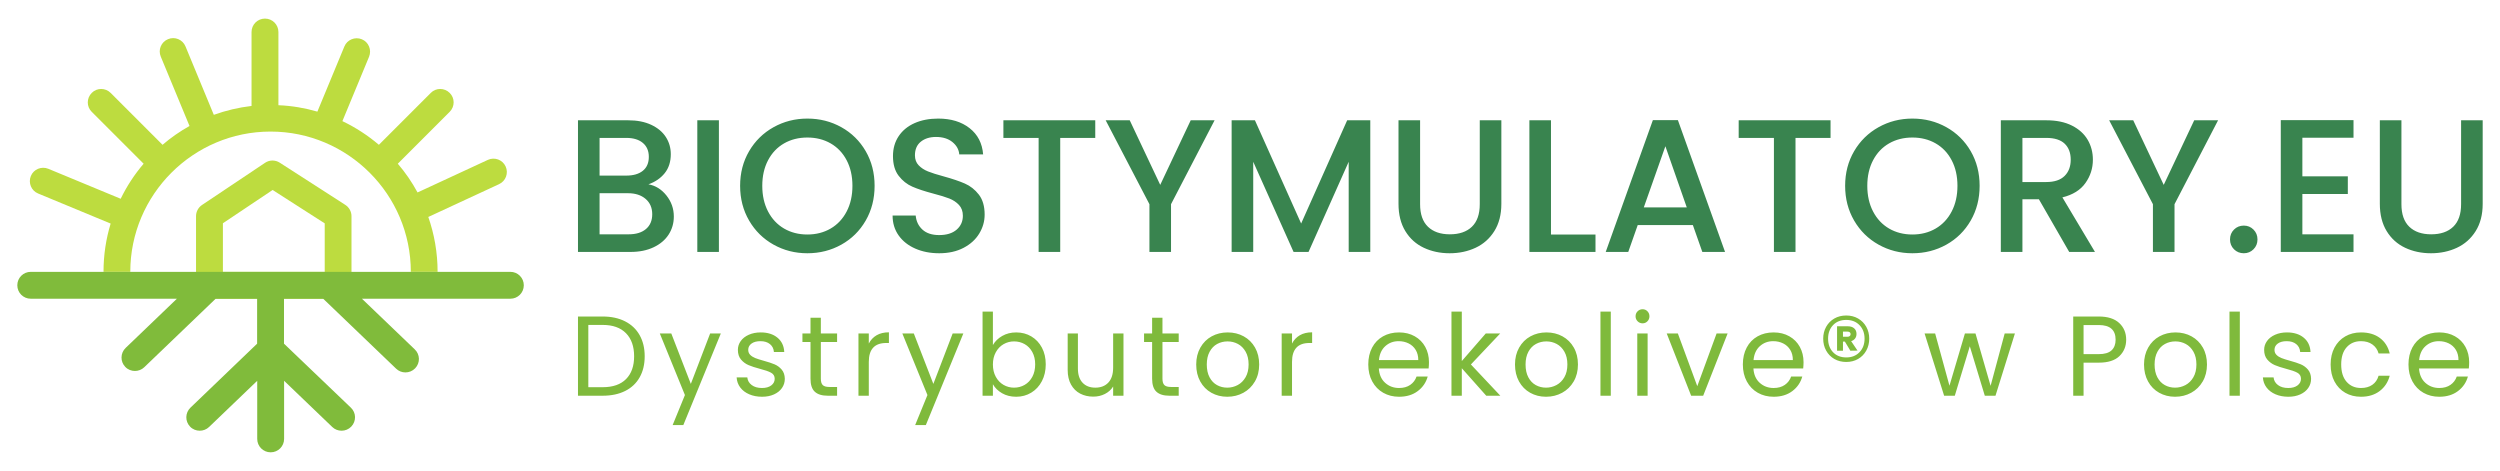
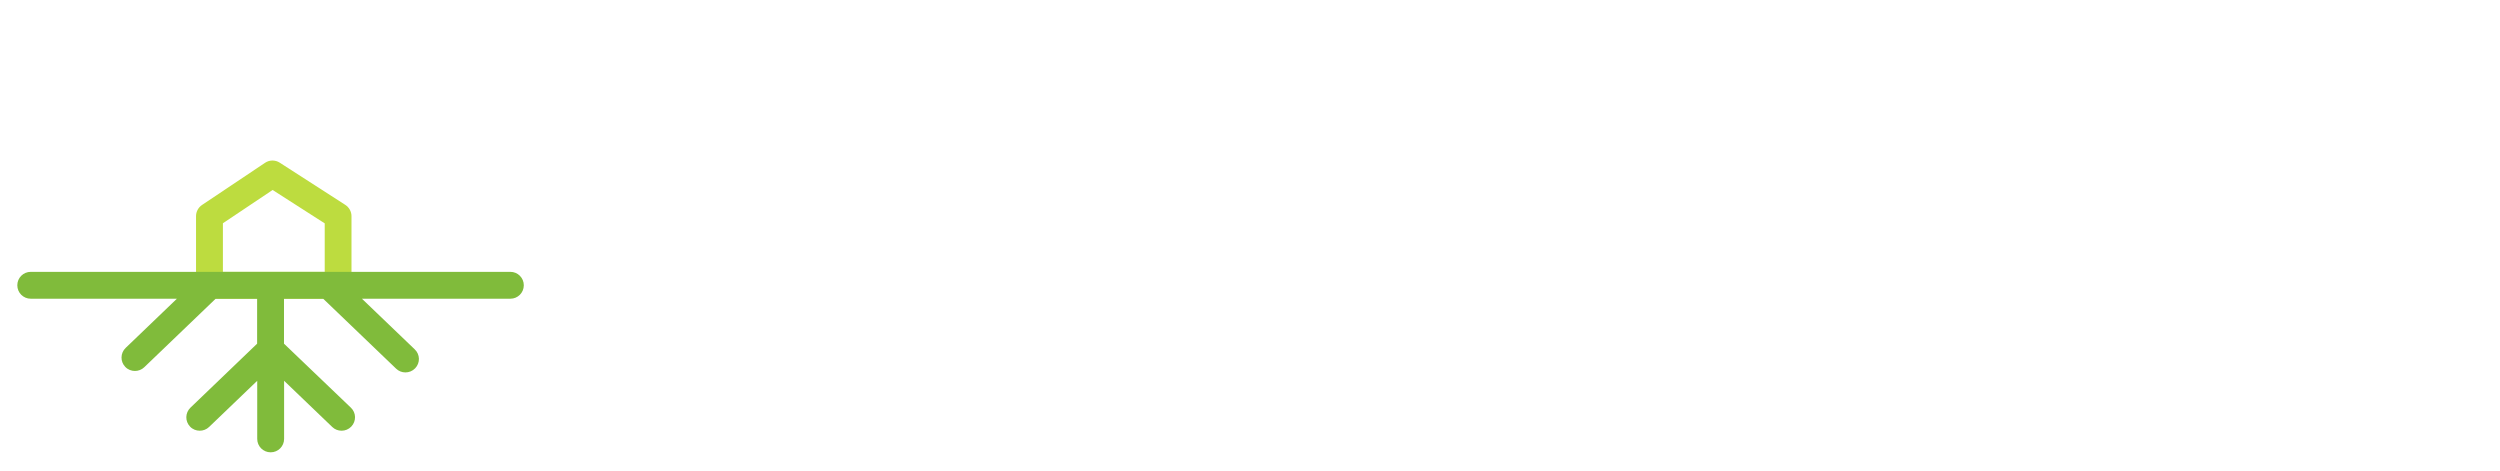
<svg xmlns="http://www.w3.org/2000/svg" width="722px" height="136px" viewBox="0 0 722 136">
  <title>Slice</title>
  <g id="Page-1" stroke="none" stroke-width="1" fill="none" fill-rule="evenodd">
    <g id="BIOSTYMULATORYEU-Logo---Original-with-Transparent-Background" transform="translate(5, 5.371)" fill-rule="nonzero">
      <path d="M92.63,80.899 L55.495,80.899 C53.345,80.899 51.614,79.167 51.614,77.018 L51.614,57.047 C51.614,55.763 52.271,54.539 53.345,53.823 L71.555,41.643 C72.839,40.778 74.51,40.778 75.794,41.613 L94.72,53.793 C95.824,54.51 96.511,55.733 96.511,57.047 L96.511,77.018 C96.511,79.167 94.78,80.899 92.63,80.899 Z M59.375,73.137 L88.779,73.137 L88.779,59.137 L73.734,49.494 L59.375,59.107 L59.375,73.137 Z" id="Shape" fill="#BDDC3F" />
-       <path d="M187.467,51.085 C188.889,52.872 189.6,54.896 189.6,57.157 C189.6,59.09 189.098,60.831 188.096,62.381 C187.093,63.931 185.643,65.153 183.747,66.046 C181.851,66.94 179.644,67.386 177.128,67.386 L161.921,67.386 L161.921,29.369 L176.417,29.369 C179.006,29.369 181.231,29.806 183.09,30.682 C184.95,31.557 186.354,32.733 187.302,34.21 C188.251,35.687 188.725,37.337 188.725,39.16 C188.725,41.348 188.141,43.172 186.974,44.63 C185.807,46.089 184.239,47.165 182.27,47.858 C184.312,48.223 186.044,49.298 187.467,51.085 Z M168.157,45.342 L175.87,45.342 C177.912,45.342 179.507,44.877 180.656,43.947 C181.805,43.017 182.379,41.677 182.379,39.926 C182.379,38.212 181.805,36.872 180.656,35.906 C179.507,34.939 177.912,34.456 175.87,34.456 L168.157,34.456 L168.157,45.342 Z M181.559,60.767 C182.762,59.746 183.364,58.324 183.364,56.501 C183.364,54.641 182.726,53.164 181.449,52.07 C180.173,50.976 178.477,50.429 176.362,50.429 L168.157,50.429 L168.157,62.299 L176.581,62.299 C178.696,62.299 180.355,61.789 181.559,60.767 Z M202.619,29.369 L202.619,67.386 L196.383,67.386 L196.383,29.369 L202.619,29.369 Z M218.4,65.28 C215.428,63.621 213.076,61.305 211.344,58.333 C209.612,55.361 208.745,52.015 208.745,48.295 C208.745,44.576 209.612,41.239 211.344,38.285 C213.076,35.331 215.428,33.025 218.4,31.365 C221.372,29.706 224.627,28.876 228.165,28.876 C231.738,28.876 235.011,29.706 237.983,31.365 C240.956,33.025 243.299,35.331 245.013,38.285 C246.727,41.239 247.584,44.576 247.584,48.295 C247.584,52.015 246.727,55.361 245.013,58.333 C243.299,61.305 240.956,63.621 237.983,65.28 C235.011,66.94 231.738,67.769 228.165,67.769 C224.627,67.769 221.372,66.94 218.4,65.28 Z M234.893,60.631 C236.862,59.482 238.403,57.841 239.515,55.708 C240.627,53.574 241.183,51.103 241.183,48.295 C241.183,45.487 240.627,43.026 239.515,40.911 C238.403,38.796 236.862,37.173 234.893,36.042 C232.924,34.912 230.681,34.347 228.165,34.347 C225.648,34.347 223.405,34.912 221.436,36.042 C219.467,37.173 217.926,38.796 216.814,40.911 C215.702,43.026 215.146,45.487 215.146,48.295 C215.146,51.103 215.702,53.574 216.814,55.708 C217.926,57.841 219.467,59.482 221.436,60.631 C223.405,61.779 225.648,62.354 228.165,62.354 C230.681,62.354 232.924,61.779 234.893,60.631 Z M259.344,66.429 C257.302,65.536 255.698,64.268 254.531,62.627 C253.364,60.986 252.78,59.072 252.78,56.884 L259.454,56.884 C259.6,58.525 260.247,59.874 261.396,60.932 C262.544,61.989 264.158,62.518 266.237,62.518 C268.388,62.518 270.066,61.998 271.269,60.959 C272.473,59.92 273.075,58.579 273.075,56.938 C273.075,55.662 272.701,54.623 271.953,53.82 C271.206,53.018 270.276,52.398 269.163,51.96 C268.051,51.523 266.51,51.049 264.541,50.538 C262.061,49.882 260.046,49.216 258.497,48.542 C256.947,47.867 255.625,46.819 254.531,45.396 C253.437,43.974 252.89,42.078 252.89,39.707 C252.89,37.519 253.437,35.605 254.531,33.964 C255.625,32.323 257.156,31.064 259.126,30.189 C261.095,29.314 263.374,28.876 265.963,28.876 C269.647,28.876 272.664,29.797 275.016,31.639 C277.369,33.48 278.672,36.006 278.928,39.215 L272.035,39.215 C271.926,37.829 271.269,36.644 270.066,35.659 C268.862,34.675 267.276,34.182 265.307,34.182 C263.52,34.182 262.061,34.638 260.931,35.55 C259.8,36.462 259.235,37.775 259.235,39.489 C259.235,40.655 259.591,41.613 260.302,42.36 C261.013,43.108 261.915,43.701 263.009,44.138 C264.103,44.576 265.599,45.05 267.495,45.56 C270.011,46.253 272.063,46.946 273.649,47.639 C275.235,48.332 276.585,49.399 277.697,50.839 C278.809,52.28 279.365,54.203 279.365,56.61 C279.365,58.543 278.846,60.366 277.806,62.08 C276.767,63.794 275.253,65.171 273.266,66.21 C271.278,67.25 268.935,67.769 266.237,67.769 C263.684,67.769 261.387,67.322 259.344,66.429 Z M311.311,29.369 L311.311,34.456 L301.191,34.456 L301.191,67.386 L294.955,67.386 L294.955,34.456 L284.781,34.456 L284.781,29.369 L311.311,29.369 Z M345.773,29.369 L333.192,53.602 L333.192,67.386 L326.956,67.386 L326.956,53.602 L314.32,29.369 L321.267,29.369 L330.074,48.022 L338.881,29.369 L345.773,29.369 Z M390.738,29.369 L390.738,67.386 L384.502,67.386 L384.502,41.348 L372.905,67.386 L368.583,67.386 L356.932,41.348 L356.932,67.386 L350.696,67.386 L350.696,29.369 L357.424,29.369 L370.772,59.181 L384.064,29.369 L390.738,29.369 Z M405.124,29.369 L405.124,53.602 C405.124,56.482 405.881,58.652 407.394,60.111 C408.908,61.57 411.014,62.299 413.712,62.299 C416.447,62.299 418.572,61.57 420.085,60.111 C421.598,58.652 422.355,56.482 422.355,53.602 L422.355,29.369 L428.591,29.369 L428.591,53.492 C428.591,56.592 427.916,59.218 426.567,61.369 C425.218,63.521 423.413,65.125 421.152,66.183 C418.891,67.24 416.393,67.769 413.658,67.769 C410.922,67.769 408.434,67.24 406.191,66.183 C403.948,65.125 402.17,63.521 400.857,61.369 C399.545,59.218 398.888,56.592 398.888,53.492 L398.888,29.369 L405.124,29.369 Z M442.923,62.354 L455.778,62.354 L455.778,67.386 L436.687,67.386 L436.687,29.369 L442.923,29.369 L442.923,62.354 Z M483.894,59.619 L467.976,59.619 L465.241,67.386 L458.732,67.386 L472.352,29.314 L479.573,29.314 L493.194,67.386 L486.629,67.386 L483.894,59.619 Z M482.144,54.531 L475.963,36.863 L469.727,54.531 L482.144,54.531 Z M523.662,29.369 L523.662,34.456 L513.543,34.456 L513.543,67.386 L507.307,67.386 L507.307,34.456 L497.132,34.456 L497.132,29.369 L523.662,29.369 Z M537.529,65.28 C534.557,63.621 532.205,61.305 530.473,58.333 C528.741,55.361 527.874,52.015 527.874,48.295 C527.874,44.576 528.741,41.239 530.473,38.285 C532.205,35.331 534.557,33.025 537.529,31.365 C540.501,29.706 543.756,28.876 547.294,28.876 C550.867,28.876 554.14,29.706 557.112,31.365 C560.085,33.025 562.428,35.331 564.142,38.285 C565.856,41.239 566.713,44.576 566.713,48.295 C566.713,52.015 565.856,55.361 564.142,58.333 C562.428,61.305 560.085,63.621 557.112,65.28 C554.14,66.94 550.867,67.769 547.294,67.769 C543.756,67.769 540.501,66.94 537.529,65.28 Z M554.022,60.631 C555.991,59.482 557.532,57.841 558.644,55.708 C559.756,53.574 560.313,51.103 560.313,48.295 C560.313,45.487 559.756,43.026 558.644,40.911 C557.532,38.796 555.991,37.173 554.022,36.042 C552.053,34.912 549.81,34.347 547.294,34.347 C544.777,34.347 542.535,34.912 540.565,36.042 C538.596,37.173 537.055,38.796 535.943,40.911 C534.831,43.026 534.275,45.487 534.275,48.295 C534.275,51.103 534.831,53.574 535.943,55.708 C537.055,57.841 538.596,59.482 540.565,60.631 C542.535,61.779 544.777,62.354 547.294,62.354 C549.81,62.354 552.053,61.779 554.022,60.631 Z M592.586,67.386 L583.834,52.179 L579.075,52.179 L579.075,67.386 L572.839,67.386 L572.839,29.369 L585.968,29.369 C588.885,29.369 591.356,29.879 593.38,30.9 C595.404,31.921 596.917,33.289 597.92,35.003 C598.923,36.717 599.424,38.632 599.424,40.747 C599.424,43.226 598.704,45.478 597.263,47.502 C595.823,49.526 593.608,50.903 590.617,51.632 L600.026,67.386 L592.586,67.386 Z M579.075,47.201 L585.968,47.201 C588.301,47.201 590.061,46.618 591.246,45.451 C592.431,44.284 593.024,42.716 593.024,40.747 C593.024,38.777 592.441,37.237 591.274,36.124 C590.107,35.012 588.338,34.456 585.968,34.456 L579.075,34.456 L579.075,47.201 Z M635.582,29.369 L623.001,53.602 L623.001,67.386 L616.765,67.386 L616.765,53.602 L604.128,29.369 L611.076,29.369 L619.883,48.022 L628.689,29.369 L635.582,29.369 Z M640.177,66.62 C639.411,65.855 639.028,64.907 639.028,63.776 C639.028,62.646 639.411,61.697 640.177,60.932 C640.943,60.166 641.891,59.783 643.021,59.783 C644.115,59.783 645.045,60.166 645.811,60.932 C646.577,61.697 646.96,62.646 646.96,63.776 C646.96,64.907 646.577,65.855 645.811,66.62 C645.045,67.386 644.115,67.769 643.021,67.769 C641.891,67.769 640.943,67.386 640.177,66.62 Z M659.924,34.401 L659.924,45.56 L673.052,45.56 L673.052,50.648 L659.924,50.648 L659.924,62.299 L674.694,62.299 L674.694,67.386 L653.688,67.386 L653.688,29.314 L674.694,29.314 L674.694,34.401 L659.924,34.401 Z M688.533,29.369 L688.533,53.602 C688.533,56.482 689.29,58.652 690.803,60.111 C692.317,61.57 694.423,62.299 697.121,62.299 C699.856,62.299 701.98,61.57 703.494,60.111 C705.007,58.652 705.764,56.482 705.764,53.602 L705.764,29.369 L712,29.369 L712,53.492 C712,56.592 711.325,59.218 709.976,61.369 C708.627,63.521 706.822,65.125 704.561,66.183 C702.3,67.24 699.802,67.769 697.066,67.769 C694.331,67.769 691.842,67.24 689.6,66.183 C687.357,65.125 685.579,63.521 684.266,61.369 C682.953,59.218 682.297,56.592 682.297,53.492 L682.297,29.369 L688.533,29.369 Z" id="text" fill="#39844F" />
-       <path d="M175.525,87.433 C177.352,88.363 178.753,89.692 179.726,91.421 C180.7,93.149 181.187,95.184 181.187,97.525 C181.187,99.867 180.7,101.896 179.726,103.614 C178.753,105.331 177.352,106.644 175.525,107.552 C173.698,108.46 171.537,108.914 169.043,108.914 L161.921,108.914 L161.921,86.038 L169.043,86.038 C171.537,86.038 173.698,86.503 175.525,87.433 Z M175.804,104.106 C177.358,102.541 178.134,100.348 178.134,97.525 C178.134,94.681 177.352,92.46 175.788,90.863 C174.223,89.265 171.975,88.467 169.043,88.467 L164.908,88.467 L164.908,106.453 L169.043,106.453 C171.997,106.453 174.251,105.67 175.804,104.106 Z M203.177,90.928 L192.346,117.382 L189.261,117.382 L192.805,108.717 L185.552,90.928 L188.867,90.928 L194.512,105.501 L200.092,90.928 L203.177,90.928 Z M211.382,108.504 C210.288,108.034 209.424,107.377 208.789,106.535 C208.155,105.692 207.805,104.724 207.739,103.63 L210.824,103.63 C210.912,104.527 211.333,105.26 212.088,105.829 C212.843,106.398 213.833,106.682 215.058,106.682 C216.196,106.682 217.093,106.431 217.749,105.928 C218.406,105.424 218.734,104.79 218.734,104.024 C218.734,103.236 218.384,102.651 217.684,102.268 C216.984,101.885 215.9,101.508 214.434,101.136 C213.1,100.786 212.011,100.43 211.169,100.069 C210.326,99.708 209.604,99.172 209.003,98.461 C208.401,97.75 208.1,96.814 208.1,95.655 C208.1,94.736 208.373,93.893 208.92,93.127 C209.468,92.362 210.244,91.754 211.251,91.306 C212.257,90.857 213.406,90.633 214.697,90.633 C216.688,90.633 218.296,91.136 219.522,92.143 C220.747,93.149 221.403,94.528 221.491,96.278 L218.504,96.278 C218.439,95.337 218.061,94.582 217.372,94.013 C216.683,93.445 215.758,93.16 214.599,93.16 C213.526,93.16 212.673,93.39 212.038,93.849 C211.404,94.309 211.087,94.911 211.087,95.655 C211.087,96.245 211.278,96.732 211.661,97.115 C212.044,97.498 212.525,97.804 213.105,98.034 C213.685,98.264 214.489,98.521 215.518,98.805 C216.808,99.155 217.859,99.5 218.668,99.839 C219.478,100.178 220.173,100.687 220.752,101.365 C221.332,102.044 221.633,102.93 221.655,104.024 C221.655,105.009 221.382,105.895 220.835,106.682 C220.287,107.47 219.516,108.088 218.521,108.537 C217.525,108.985 216.382,109.21 215.091,109.21 C213.712,109.21 212.476,108.974 211.382,108.504 Z M232.059,93.39 L232.059,103.991 C232.059,104.866 232.245,105.484 232.617,105.845 C232.989,106.206 233.635,106.387 234.554,106.387 L236.753,106.387 L236.753,108.914 L234.061,108.914 C232.398,108.914 231.151,108.531 230.32,107.765 C229.488,107 229.073,105.742 229.073,103.991 L229.073,93.39 L226.742,93.39 L226.742,90.928 L229.073,90.928 L229.073,86.399 L232.059,86.399 L232.059,90.928 L236.753,90.928 L236.753,93.39 L232.059,93.39 Z M248.158,91.453 C249.132,90.885 250.319,90.6 251.719,90.6 L251.719,93.685 L250.931,93.685 C247.584,93.685 245.91,95.501 245.91,99.134 L245.91,108.914 L242.923,108.914 L242.923,90.928 L245.91,90.928 L245.91,93.849 C246.435,92.821 247.184,92.022 248.158,91.453 Z M273.217,90.928 L262.386,117.382 L259.301,117.382 L262.845,108.717 L255.592,90.928 L258.907,90.928 L264.552,105.501 L270.132,90.928 L273.217,90.928 Z M284.442,91.65 C285.623,90.972 286.969,90.633 288.478,90.633 C290.098,90.633 291.553,91.016 292.844,91.782 C294.135,92.547 295.152,93.625 295.896,95.015 C296.64,96.404 297.012,98.018 297.012,99.856 C297.012,101.672 296.64,103.291 295.896,104.713 C295.152,106.135 294.129,107.24 292.827,108.028 C291.525,108.816 290.076,109.21 288.478,109.21 C286.925,109.21 285.563,108.87 284.392,108.192 C283.222,107.514 282.341,106.65 281.75,105.599 L281.75,108.914 L278.763,108.914 L278.763,84.627 L281.75,84.627 L281.75,94.276 C282.363,93.204 283.26,92.329 284.442,91.65 Z M293.139,96.311 C292.592,95.304 291.854,94.539 290.924,94.013 C289.994,93.488 288.971,93.226 287.855,93.226 C286.761,93.226 285.749,93.494 284.819,94.03 C283.889,94.566 283.145,95.343 282.587,96.36 C282.029,97.378 281.75,98.554 281.75,99.888 C281.75,101.245 282.029,102.432 282.587,103.45 C283.145,104.467 283.889,105.244 284.819,105.78 C285.749,106.316 286.761,106.584 287.855,106.584 C288.971,106.584 289.994,106.316 290.924,105.78 C291.854,105.244 292.592,104.467 293.139,103.45 C293.686,102.432 293.96,101.234 293.96,99.856 C293.96,98.499 293.686,97.317 293.139,96.311 Z M319.461,90.928 L319.461,108.914 L316.475,108.914 L316.475,106.256 C315.906,107.175 315.113,107.891 314.095,108.405 C313.078,108.92 311.956,109.177 310.731,109.177 C309.331,109.177 308.073,108.887 306.957,108.307 C305.841,107.727 304.96,106.857 304.315,105.698 C303.669,104.538 303.346,103.127 303.346,101.464 L303.346,90.928 L306.3,90.928 L306.3,101.07 C306.3,102.842 306.749,104.204 307.646,105.156 C308.543,106.108 309.768,106.584 311.322,106.584 C312.919,106.584 314.177,106.092 315.096,105.107 C316.015,104.122 316.475,102.689 316.475,100.807 L316.475,90.928 L319.461,90.928 Z M330.719,93.39 L330.719,103.991 C330.719,104.866 330.905,105.484 331.277,105.845 C331.649,106.206 332.294,106.387 333.213,106.387 L335.412,106.387 L335.412,108.914 L332.721,108.914 C331.058,108.914 329.811,108.531 328.98,107.765 C328.148,107 327.732,105.742 327.732,103.991 L327.732,93.39 L325.402,93.39 L325.402,90.928 L327.732,90.928 L327.732,86.399 L330.719,86.399 L330.719,90.928 L335.412,90.928 L335.412,93.39 L330.719,93.39 Z M344.848,108.061 C343.481,107.295 342.409,106.206 341.632,104.795 C340.855,103.384 340.467,101.748 340.467,99.888 C340.467,98.05 340.866,96.426 341.665,95.015 C342.463,93.603 343.552,92.52 344.931,91.765 C346.309,91.01 347.852,90.633 349.558,90.633 C351.265,90.633 352.808,91.01 354.186,91.765 C355.564,92.52 356.653,93.598 357.452,94.998 C358.25,96.398 358.65,98.029 358.65,99.888 C358.65,101.748 358.239,103.384 357.419,104.795 C356.598,106.206 355.488,107.295 354.088,108.061 C352.687,108.827 351.134,109.21 349.427,109.21 C347.742,109.21 346.216,108.827 344.848,108.061 Z M352.447,105.829 C353.387,105.326 354.148,104.571 354.728,103.564 C355.307,102.558 355.597,101.333 355.597,99.888 C355.597,98.444 355.313,97.219 354.744,96.213 C354.175,95.206 353.431,94.457 352.512,93.964 C351.593,93.472 350.598,93.226 349.525,93.226 C348.431,93.226 347.43,93.472 346.522,93.964 C345.614,94.457 344.887,95.206 344.34,96.213 C343.793,97.219 343.519,98.444 343.519,99.888 C343.519,101.354 343.787,102.591 344.323,103.597 C344.859,104.604 345.576,105.353 346.473,105.845 C347.37,106.338 348.355,106.584 349.427,106.584 C350.499,106.584 351.506,106.332 352.447,105.829 Z M370.383,91.453 C371.357,90.885 372.544,90.6 373.944,90.6 L373.944,93.685 L373.157,93.685 C369.809,93.685 368.135,95.501 368.135,99.134 L368.135,108.914 L365.148,108.914 L365.148,90.928 L368.135,90.928 L368.135,93.849 C368.66,92.821 369.409,92.022 370.383,91.453 Z M407.586,101.037 L393.21,101.037 C393.32,102.81 393.927,104.193 395.032,105.189 C396.137,106.185 397.477,106.682 399.052,106.682 C400.343,106.682 401.421,106.382 402.285,105.78 C403.149,105.178 403.757,104.374 404.107,103.367 L407.323,103.367 C406.842,105.096 405.879,106.502 404.435,107.585 C402.991,108.668 401.197,109.21 399.052,109.21 C397.346,109.21 395.819,108.827 394.474,108.061 C393.128,107.295 392.072,106.206 391.307,104.795 C390.541,103.384 390.158,101.748 390.158,99.888 C390.158,98.029 390.53,96.398 391.274,94.998 C392.018,93.598 393.062,92.52 394.408,91.765 C395.754,91.01 397.302,90.633 399.052,90.633 C400.759,90.633 402.269,91.005 403.582,91.749 C404.894,92.493 405.906,93.516 406.617,94.818 C407.329,96.12 407.684,97.591 407.684,99.232 C407.684,99.801 407.651,100.403 407.586,101.037 Z M403.844,95.671 C403.341,94.85 402.657,94.227 401.793,93.8 C400.929,93.373 399.971,93.16 398.921,93.16 C397.411,93.16 396.126,93.642 395.065,94.604 C394.003,95.567 393.396,96.902 393.243,98.608 L404.599,98.608 C404.599,97.471 404.347,96.491 403.844,95.671 Z M424.226,108.914 L417.169,100.972 L417.169,108.914 L414.183,108.914 L414.183,84.627 L417.169,84.627 L417.169,98.904 L424.095,90.928 L428.263,90.928 L419.795,99.888 L428.296,108.914 L424.226,108.914 Z M436.911,108.061 C435.544,107.295 434.472,106.206 433.695,104.795 C432.918,103.384 432.53,101.748 432.53,99.888 C432.53,98.05 432.929,96.426 433.728,95.015 C434.526,93.603 435.615,92.52 436.993,91.765 C438.372,91.01 439.914,90.633 441.621,90.633 C443.328,90.633 444.87,91.01 446.249,91.765 C447.627,92.52 448.716,93.598 449.514,94.998 C450.313,96.398 450.712,98.029 450.712,99.888 C450.712,101.748 450.302,103.384 449.482,104.795 C448.661,106.206 447.551,107.295 446.15,108.061 C444.75,108.827 443.196,109.21 441.49,109.21 C439.805,109.21 438.279,108.827 436.911,108.061 Z M444.509,105.829 C445.45,105.326 446.21,104.571 446.79,103.564 C447.37,102.558 447.66,101.333 447.66,99.888 C447.66,98.444 447.376,97.219 446.807,96.213 C446.238,95.206 445.494,94.457 444.575,93.964 C443.656,93.472 442.66,93.226 441.588,93.226 C440.494,93.226 439.493,93.472 438.585,93.964 C437.677,94.457 436.95,95.206 436.402,96.213 C435.855,97.219 435.582,98.444 435.582,99.888 C435.582,101.354 435.85,102.591 436.386,103.597 C436.922,104.604 437.639,105.353 438.536,105.845 C439.433,106.338 440.418,106.584 441.49,106.584 C442.562,106.584 443.568,106.332 444.509,105.829 Z M460.198,84.627 L460.198,108.914 L457.211,108.914 L457.211,84.627 L460.198,84.627 Z M467.943,87.416 C467.55,87.023 467.353,86.541 467.353,85.972 C467.353,85.403 467.55,84.922 467.943,84.528 C468.337,84.134 468.819,83.937 469.388,83.937 C469.935,83.937 470.4,84.134 470.782,84.528 C471.165,84.922 471.357,85.403 471.357,85.972 C471.357,86.541 471.165,87.023 470.782,87.416 C470.4,87.81 469.935,88.007 469.388,88.007 C468.819,88.007 468.337,87.81 467.943,87.416 Z M470.832,90.928 L470.832,108.914 L467.845,108.914 L467.845,90.928 L470.832,90.928 Z M485.174,106.157 L490.754,90.928 L493.938,90.928 L486.881,108.914 L483.402,108.914 L476.346,90.928 L479.562,90.928 L485.174,106.157 Z M515.764,101.037 L501.388,101.037 C501.497,102.81 502.105,104.193 503.21,105.189 C504.315,106.185 505.655,106.682 507.23,106.682 C508.521,106.682 509.599,106.382 510.463,105.78 C511.327,105.178 511.934,104.374 512.285,103.367 L515.501,103.367 C515.02,105.096 514.057,106.502 512.613,107.585 C511.169,108.668 509.374,109.21 507.23,109.21 C505.523,109.21 503.997,108.827 502.652,108.061 C501.306,107.295 500.25,106.206 499.484,104.795 C498.719,103.384 498.336,101.748 498.336,99.888 C498.336,98.029 498.708,96.398 499.452,94.998 C500.195,93.598 501.24,92.52 502.586,91.765 C503.932,91.01 505.48,90.633 507.23,90.633 C508.937,90.633 510.447,91.005 511.759,91.749 C513.072,92.493 514.084,93.516 514.795,94.818 C515.506,96.12 515.862,97.591 515.862,99.232 C515.862,99.801 515.829,100.403 515.764,101.037 Z M512.022,95.671 C511.519,94.85 510.835,94.227 509.971,93.8 C509.106,93.373 508.149,93.16 507.099,93.16 C505.589,93.16 504.304,93.642 503.242,94.604 C502.181,95.567 501.574,96.902 501.421,98.608 L512.777,98.608 C512.777,97.471 512.525,96.491 512.022,95.671 Z M531.616,86.612 C532.623,87.192 533.41,87.991 533.979,89.008 C534.548,90.026 534.833,91.169 534.833,92.438 C534.833,93.707 534.548,94.856 533.979,95.884 C533.41,96.913 532.623,97.717 531.616,98.297 C530.61,98.876 529.472,99.166 528.203,99.166 C526.912,99.166 525.763,98.876 524.756,98.297 C523.75,97.717 522.962,96.913 522.393,95.884 C521.824,94.856 521.54,93.707 521.54,92.438 C521.54,91.169 521.824,90.026 522.393,89.008 C522.962,87.991 523.75,87.192 524.756,86.612 C525.763,86.033 526.912,85.743 528.203,85.743 C529.472,85.743 530.61,86.033 531.616,86.612 Z M532.026,96.344 C533,95.337 533.487,94.035 533.487,92.438 C533.487,90.841 533,89.539 532.026,88.532 C531.053,87.526 529.778,87.023 528.203,87.023 C526.605,87.023 525.331,87.526 524.379,88.532 C523.427,89.539 522.951,90.841 522.951,92.438 C522.951,94.035 523.427,95.337 524.379,96.344 C525.331,97.35 526.605,97.854 528.203,97.854 C529.778,97.854 531.053,97.35 532.026,96.344 Z M530.746,92.389 C530.473,92.75 530.095,93.007 529.614,93.16 L531.452,95.884 L529.384,95.917 L527.809,93.291 L527.251,93.291 L527.251,95.917 L525.544,95.917 L525.544,88.861 L528.695,88.861 C529.439,88.861 530.035,89.058 530.484,89.451 C530.932,89.845 531.157,90.381 531.157,91.06 C531.157,91.585 531.02,92.028 530.746,92.389 Z M527.251,91.88 L528.597,91.88 C528.837,91.88 529.04,91.814 529.204,91.683 C529.368,91.552 529.45,91.366 529.45,91.125 C529.45,90.885 529.368,90.704 529.204,90.584 C529.04,90.463 528.837,90.403 528.597,90.403 L527.251,90.403 L527.251,91.88 Z M576.909,90.928 L571.297,108.914 L568.211,108.914 L563.879,94.637 L559.547,108.914 L556.462,108.914 L550.816,90.928 L553.869,90.928 L558.004,106.026 L562.468,90.928 L565.52,90.928 L569.885,106.059 L573.955,90.928 L576.909,90.928 Z M607.088,97.476 C605.786,98.734 603.8,99.363 601.131,99.363 L596.733,99.363 L596.733,108.914 L593.746,108.914 L593.746,86.038 L601.131,86.038 C603.713,86.038 605.677,86.662 607.022,87.909 C608.368,89.156 609.041,90.764 609.041,92.733 C609.041,94.637 608.39,96.218 607.088,97.476 Z M604.807,95.819 C605.594,95.097 605.988,94.068 605.988,92.733 C605.988,89.911 604.369,88.5 601.131,88.5 L596.733,88.5 L596.733,96.902 L601.131,96.902 C602.794,96.902 604.019,96.541 604.807,95.819 Z M618.575,108.061 C617.208,107.295 616.135,106.206 615.359,104.795 C614.582,103.384 614.194,101.748 614.194,99.888 C614.194,98.05 614.593,96.426 615.392,95.015 C616.19,93.603 617.279,92.52 618.657,91.765 C620.036,91.01 621.578,90.633 623.285,90.633 C624.992,90.633 626.534,91.01 627.913,91.765 C629.291,92.52 630.38,93.598 631.178,94.998 C631.977,96.398 632.376,98.029 632.376,99.888 C632.376,101.748 631.966,103.384 631.146,104.795 C630.325,106.206 629.215,107.295 627.814,108.061 C626.414,108.827 624.86,109.21 623.154,109.21 C621.469,109.21 619.943,108.827 618.575,108.061 Z M626.173,105.829 C627.114,105.326 627.874,104.571 628.454,103.564 C629.034,102.558 629.324,101.333 629.324,99.888 C629.324,98.444 629.04,97.219 628.471,96.213 C627.902,95.206 627.158,94.457 626.239,93.964 C625.32,93.472 624.324,93.226 623.252,93.226 C622.158,93.226 621.157,93.472 620.249,93.964 C619.341,94.457 618.613,95.206 618.066,96.213 C617.519,97.219 617.246,98.444 617.246,99.888 C617.246,101.354 617.514,102.591 618.05,103.597 C618.586,104.604 619.303,105.353 620.2,105.845 C621.097,106.338 622.082,106.584 623.154,106.584 C624.226,106.584 625.232,106.332 626.173,105.829 Z M641.862,84.627 L641.862,108.914 L638.875,108.914 L638.875,84.627 L641.862,84.627 Z M652.167,108.504 C651.073,108.034 650.209,107.377 649.575,106.535 C648.94,105.692 648.59,104.724 648.524,103.63 L651.609,103.63 C651.697,104.527 652.118,105.26 652.873,105.829 C653.628,106.398 654.618,106.682 655.843,106.682 C656.981,106.682 657.878,106.431 658.535,105.928 C659.191,105.424 659.519,104.79 659.519,104.024 C659.519,103.236 659.169,102.651 658.469,102.268 C657.769,101.885 656.686,101.508 655.22,101.136 C653.885,100.786 652.796,100.43 651.954,100.069 C651.112,99.708 650.39,99.172 649.788,98.461 C649.186,97.75 648.885,96.814 648.885,95.655 C648.885,94.736 649.159,93.893 649.706,93.127 C650.253,92.362 651.03,91.754 652.036,91.306 C653.043,90.857 654.191,90.633 655.482,90.633 C657.473,90.633 659.082,91.136 660.307,92.143 C661.532,93.149 662.189,94.528 662.276,96.278 L659.29,96.278 C659.224,95.337 658.846,94.582 658.157,94.013 C657.468,93.445 656.544,93.16 655.384,93.16 C654.312,93.16 653.458,93.39 652.824,93.849 C652.189,94.309 651.872,94.911 651.872,95.655 C651.872,96.245 652.063,96.732 652.446,97.115 C652.829,97.498 653.311,97.804 653.891,98.034 C654.47,98.264 655.274,98.521 656.303,98.805 C657.594,99.155 658.644,99.5 659.454,99.839 C660.263,100.178 660.958,100.687 661.538,101.365 C662.118,102.044 662.418,102.93 662.44,104.024 C662.44,105.009 662.167,105.895 661.62,106.682 C661.073,107.47 660.302,108.088 659.306,108.537 C658.31,108.985 657.167,109.21 655.876,109.21 C654.498,109.21 653.261,108.974 652.167,108.504 Z M669.201,95.015 C669.945,93.625 670.979,92.547 672.303,91.782 C673.627,91.016 675.142,90.633 676.849,90.633 C679.059,90.633 680.88,91.169 682.313,92.241 C683.747,93.313 684.693,94.801 685.152,96.705 L681.936,96.705 C681.63,95.611 681.033,94.746 680.147,94.112 C679.261,93.477 678.162,93.16 676.849,93.16 C675.142,93.16 673.764,93.745 672.713,94.916 C671.663,96.087 671.138,97.744 671.138,99.888 C671.138,102.055 671.663,103.728 672.713,104.91 C673.764,106.092 675.142,106.682 676.849,106.682 C678.162,106.682 679.256,106.376 680.131,105.763 C681.006,105.151 681.608,104.276 681.936,103.138 L685.152,103.138 C684.671,104.976 683.708,106.447 682.264,107.552 C680.82,108.657 679.015,109.21 676.849,109.21 C675.142,109.21 673.627,108.827 672.303,108.061 C670.979,107.295 669.945,106.212 669.201,104.812 C668.458,103.411 668.086,101.77 668.086,99.888 C668.086,98.029 668.458,96.404 669.201,95.015 Z M707.996,101.037 L693.62,101.037 C693.73,102.81 694.337,104.193 695.442,105.189 C696.547,106.185 697.887,106.682 699.462,106.682 C700.753,106.682 701.831,106.382 702.695,105.78 C703.56,105.178 704.167,104.374 704.517,103.367 L707.733,103.367 C707.252,105.096 706.289,106.502 704.845,107.585 C703.401,108.668 701.607,109.21 699.462,109.21 C697.756,109.21 696.23,108.827 694.884,108.061 C693.538,107.295 692.482,106.206 691.717,104.795 C690.951,103.384 690.568,101.748 690.568,99.888 C690.568,98.029 690.94,96.398 691.684,94.998 C692.428,93.598 693.473,92.52 694.818,91.765 C696.164,91.01 697.712,90.633 699.462,90.633 C701.169,90.633 702.679,91.005 703.992,91.749 C705.305,92.493 706.317,93.516 707.028,94.818 C707.739,96.12 708.094,97.591 708.094,99.232 C708.094,99.801 708.061,100.403 707.996,101.037 Z M704.254,95.671 C703.751,94.85 703.067,94.227 702.203,93.8 C701.339,93.373 700.381,93.16 699.331,93.16 C697.821,93.16 696.536,93.642 695.475,94.604 C694.413,95.567 693.806,96.902 693.653,98.608 L705.009,98.608 C705.009,97.471 704.758,96.491 704.254,95.671 Z" id="text" fill="#7FBA3C" />
-       <path d="M141.02,42.688 C140.125,40.748 137.826,39.912 135.886,40.807 L115.586,50.211 C113.974,47.226 112.064,44.449 109.885,41.912 L124.87,26.926 C126.393,25.404 126.393,22.956 124.87,21.463 C123.348,19.941 120.9,19.941 119.407,21.463 L104.422,36.449 C101.228,33.733 97.705,31.434 93.884,29.613 L101.586,11.015 C102.392,9.045 101.466,6.776 99.496,5.97 C97.526,5.164 95.257,6.09 94.451,8.06 L86.66,26.867 C83.048,25.822 79.287,25.165 75.406,25.016 L75.406,3.881 C75.406,1.731 73.674,0 71.525,0 C69.376,0 67.644,1.731 67.644,3.881 L67.644,25.225 C63.883,25.673 60.211,26.538 56.748,27.792 L48.569,8.03 C47.763,6.06 45.494,5.105 43.524,5.941 C41.554,6.747 40.599,9.015 41.434,10.985 L49.733,31.016 C46.957,32.568 44.33,34.389 41.942,36.449 L26.956,21.463 C25.434,19.941 22.986,19.941 21.493,21.463 C19.971,22.986 19.971,25.434 21.493,26.926 L36.479,41.912 C33.852,44.987 31.643,48.36 29.852,52.032 L8.956,43.375 C6.985,42.569 4.717,43.494 3.911,45.464 C3.105,47.435 4.03,49.703 6,50.509 L26.956,59.196 C25.613,63.614 24.896,68.271 24.896,73.137 L32.628,73.137 C32.628,50.808 50.808,32.628 73.137,32.628 C95.466,32.628 113.646,50.808 113.646,73.137 L121.378,73.137 C121.378,67.585 120.422,62.241 118.691,57.286 L139.11,47.823 C141.08,46.927 141.916,44.629 141.02,42.688 Z" id="Path" fill="#BDDC3F" />
      <path d="M142.393,73.137 L117.497,73.137 L3.881,73.137 C1.731,73.137 0,74.868 0,77.018 C0,79.167 1.731,80.899 3.881,80.899 L46.091,80.899 L31.285,95.108 C29.732,96.601 29.703,99.048 31.165,100.571 C31.912,101.377 32.956,101.765 33.971,101.765 C34.927,101.765 35.912,101.407 36.658,100.69 L57.286,80.899 L69.256,80.899 L69.256,93.884 L50.002,112.362 C48.45,113.855 48.42,116.303 49.882,117.825 C50.629,118.631 51.674,119.019 52.689,119.019 C53.644,119.019 54.629,118.661 55.375,117.945 L69.286,104.601 L69.286,121.378 C69.286,123.527 71.018,125.258 73.167,125.258 C75.316,125.258 77.048,123.527 77.048,121.378 L77.048,104.601 L90.959,117.945 C91.705,118.661 92.66,119.019 93.645,119.019 C94.66,119.019 95.675,118.631 96.451,117.825 C97.944,116.273 97.884,113.825 96.332,112.362 L77.018,93.884 L77.018,80.899 L88.332,80.899 L109.407,101.108 C110.153,101.825 111.109,102.183 112.094,102.183 C113.109,102.183 114.124,101.795 114.9,100.989 C116.392,99.437 116.333,96.989 114.78,95.526 L99.526,80.899 L117.527,80.899 L142.393,80.899 C144.543,80.899 146.274,79.167 146.274,77.018 C146.274,74.868 144.543,73.137 142.393,73.137 Z" id="Path" fill="#80BB3B" />
    </g>
  </g>
</svg>